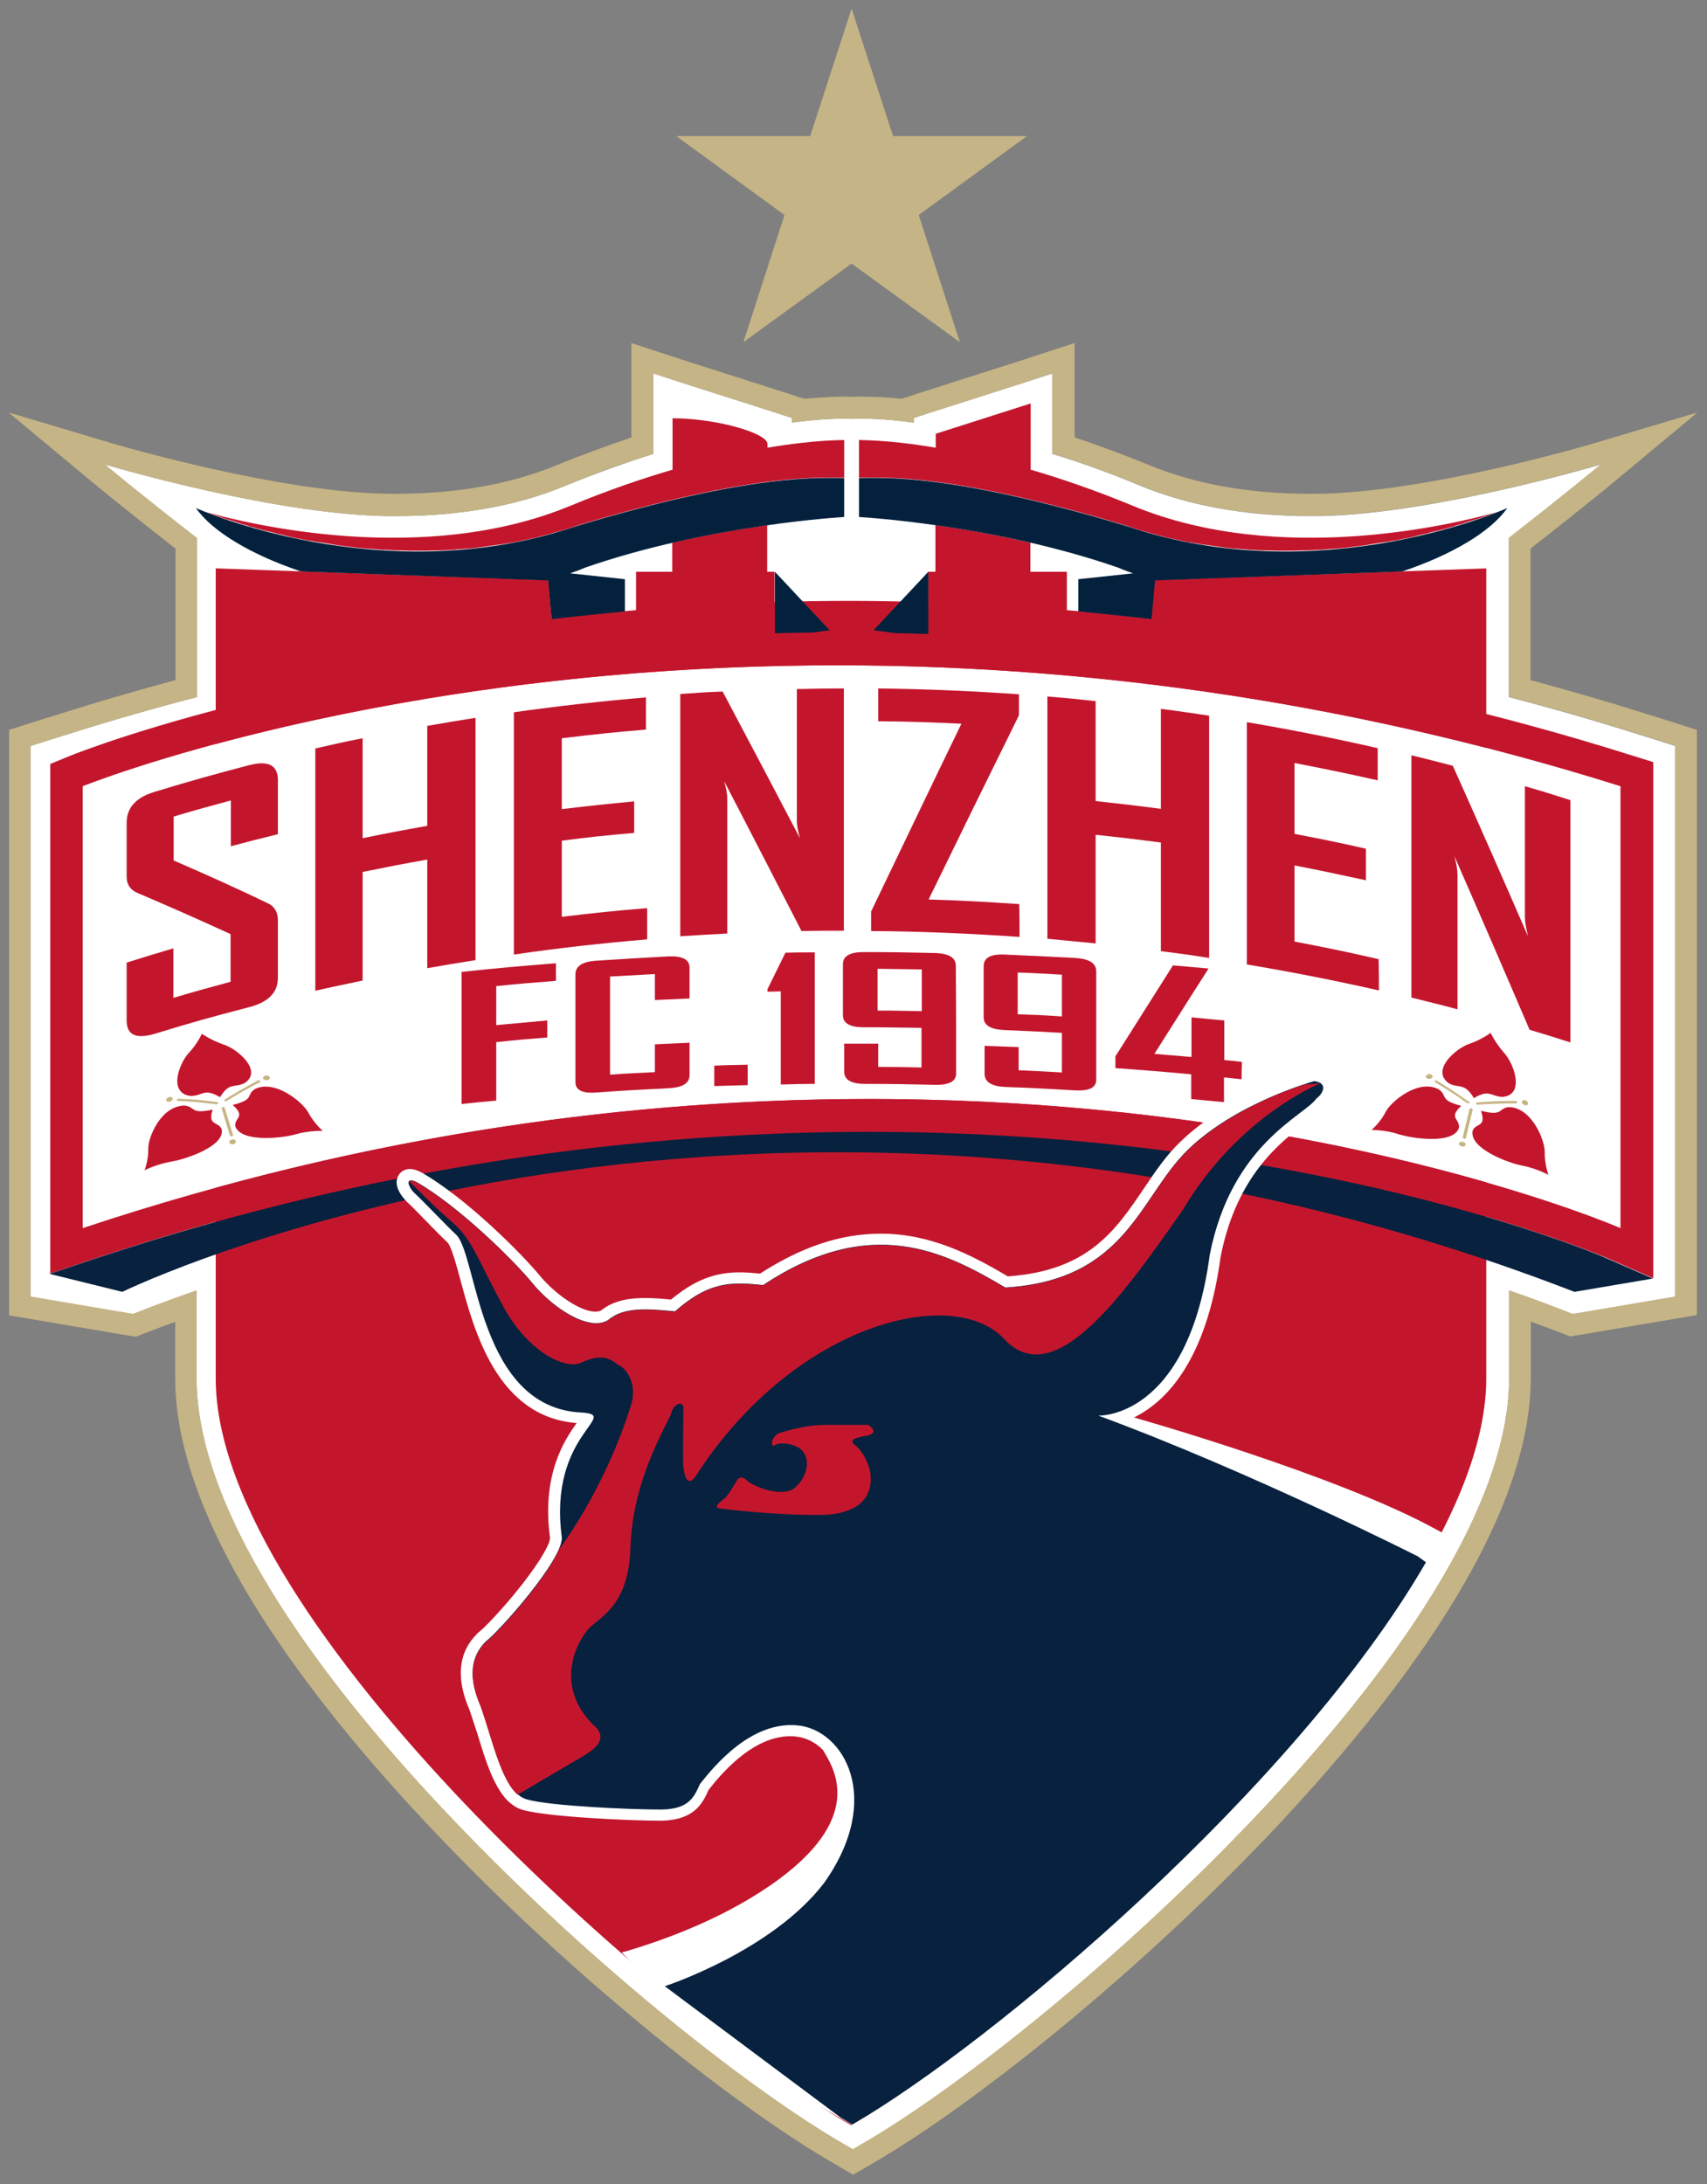
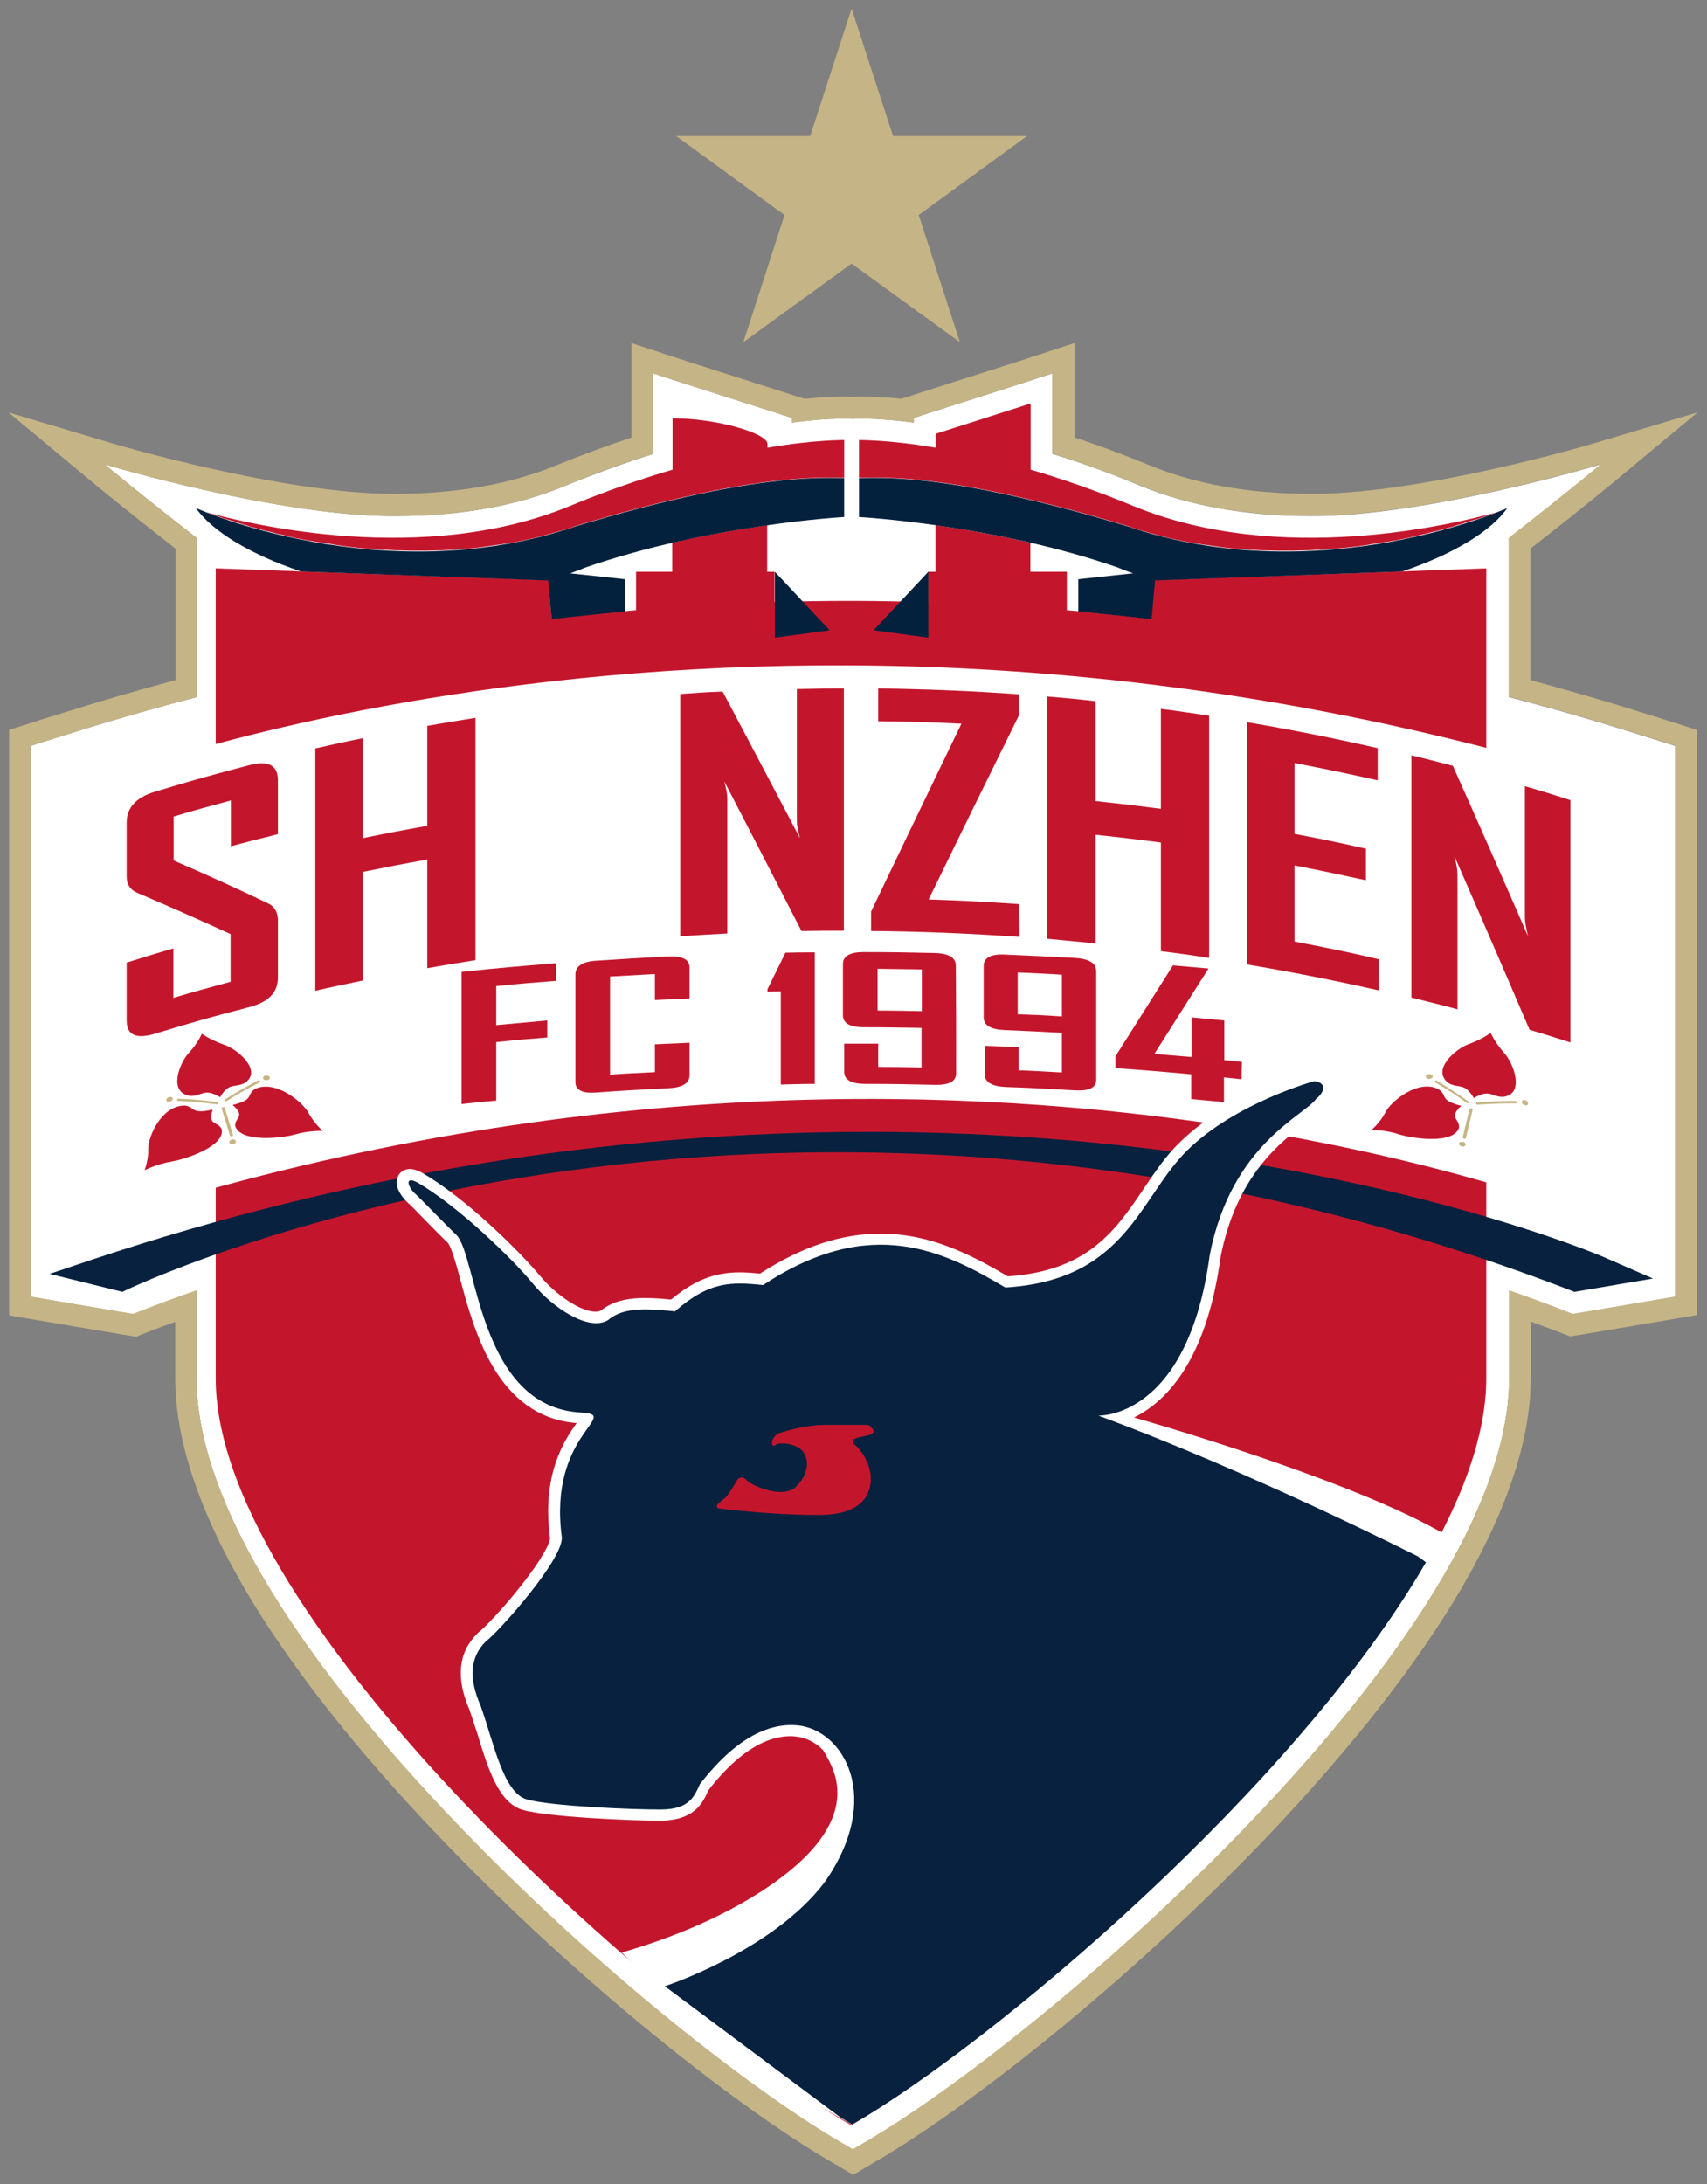
<svg xmlns="http://www.w3.org/2000/svg" xmlns:ns1="http://sodipodi.sourceforge.net/DTD/sodipodi-0.dtd" xmlns:ns2="http://www.inkscape.org/namespaces/inkscape" version="1.1" id="图层_1" x="0px" y="0px" viewBox="0 0 197.036 252" xml:space="preserve" ns1:docname="shenzen.svg" width="197.036" height="252" ns2:version="0.92.4 (5da689c313, 2019-01-14)">
  <rect x="0" y="0" width="197.036" height="252" fill="#808080" stroke="none" />
  <defs id="defs153" />
  <ns1:namedview pagecolor="#ffffff" bordercolor="#666666" borderopacity="1" objecttolerance="10" gridtolerance="10" guidetolerance="10" ns2:pageopacity="0" ns2:pageshadow="2" ns2:window-width="1366" ns2:window-height="705" id="namedview151" showgrid="false" fit-margin-top="1" fit-margin-right="1" fit-margin-bottom="1" fit-margin-left="1" ns2:zoom="0.834386" ns2:cx="141.55771" ns2:cy="167.28658" ns2:window-x="-8" ns2:window-y="-8" ns2:window-maximized="1" ns2:current-layer="图层_1" />
  <style type="text/css" id="style2">
	.st0{fill:#FFFFFF;}
	.st1{fill:#C5B485;}
	.st2{fill:#C3162D;}
	.st3{fill:#03213D;}
	.st4{fill:#07213E;}
	.st5{fill:#C6B584;}
</style>
  <g id="g148" transform="matrix(0.357,0,0,0.357,-44.393,-16.857)">
    <g id="g50">
      <g id="g8">
        <path class="st0" d="m 661,286.7 -7.4,-2.3 c -13.6,-4.3 -27.5,-8.3 -41.4,-11.9 v -3.9 -37.8 -7.3 -2.4 c 18.3,-14.2 29.8,-23.8 29.8,-23.8 0,0 -57,17 -94.1,16.7 -20.6,0 -38.9,-3.3 -54.6,-9.7 -9.6,-4 -19.2,-7.5 -28.7,-10.4 v -16.3 -9.7 l -9.2,3 -30.7,9.8 -4.9,1.6 v 1.5 c -0.5,-0.1 -1,-0.1 -1.5,-0.2 -8.1,-1 -13.4,-1.1 -15.3,-1.1 -0.7,0 -1.1,0 -1.1,0 l -1.8,0.1 -1.8,-0.1 c 0,0 -0.4,0 -1.1,0 -1.9,0 -7.3,0.1 -15.3,1.1 -0.5,0.1 -1,0.1 -1.5,0.2 v -1.5 l -4.9,-1.6 -30.7,-9.8 -9.2,-3 v 9.7 16.3 c -9.5,3 -19.1,6.5 -28.7,10.4 -15.7,6.5 -34,9.7 -54.6,9.7 -37.2,0.3 -94.1,-16.7 -94.1,-16.7 0,0 11.5,9.6 29.8,23.8 v 2.4 7.3 37.8 3.9 c -13.9,3.6 -27.8,7.6 -41.4,11.9 l -7.4,2.3 -5,1.6 v 5.2 7.8 142.8 16.2 6 l 5.9,1 25.4,4.3 1.9,0.3 1.8,-0.7 c 6.1,-2.4 12.4,-4.7 18.7,-6.9 v 28.3 c 0,46.1 45,103 82.8,142.6 46.6,48.9 98.1,88.6 126.2,104.8 l 2.9,1.7 0.3,0.2 0.3,-0.2 2.9,-1.7 c 28.1,-16.2 79.6,-55.9 126.2,-104.8 37.8,-39.6 82.8,-96.5 82.8,-142.6 v -28.3 c 6.3,2.2 12.6,4.5 18.7,6.9 l 1.8,0.7 1.9,-0.3 25.4,-4.3 5.9,-1 v -6 -16.2 -142.8 -7.8 -5.2 z" id="path4" ns2:connector-curvature="0" style="fill:#ffffff" />
        <path class="st1" d="m 464.6,167.8 v 9.7 16.3 c 9.5,3 19.1,6.5 28.7,10.4 15.7,6.5 34,9.7 54.6,9.7 0.4,0 0.7,0 1.1,0 37.2,0 93,-16.7 93,-16.7 0,0 -11.5,9.6 -29.8,23.8 v 2.4 7.3 37.8 3.9 c 13.9,3.6 27.8,7.6 41.4,11.9 l 7.4,2.3 5,1.6 v 5.2 7.8 142.8 16.2 6 l -5.9,1 -25.4,4.3 -1.9,0.3 -1.8,-0.7 c -6.1,-2.4 -12.4,-4.7 -18.7,-6.9 v 28.3 c 0,46.1 -45,103 -82.8,142.6 -46.6,48.9 -98.1,88.6 -126.2,104.8 l -2.9,1.7 -0.3,0.2 -0.3,-0.2 -2.9,-1.7 C 368.8,723.7 317.3,684 270.7,635.1 232.9,595.5 187.9,538.6 187.9,492.5 v -28.3 c -6.3,2.2 -12.6,4.5 -18.7,6.9 l -1.8,0.7 -1.9,-0.3 -25.4,-4.3 -5.9,-1 v -6 -16.2 -142.7 -7.8 -5.2 l 5,-1.6 7.4,-2.3 c 13.6,-4.3 27.5,-8.3 41.4,-11.9 v -3.9 -37.8 -7.3 -2.4 c -18.3,-14.2 -29.8,-23.8 -29.8,-23.8 0,0 55.9,16.7 93,16.7 0.4,0 0.7,0 1.1,0 20.6,0 38.9,-3.3 54.6,-9.7 9.6,-4 19.2,-7.5 28.7,-10.4 v -16.3 -9.7 l 9.2,3 30.7,9.8 4.9,1.6 v 1.5 c 0.5,-0.1 1,-0.1 1.5,-0.2 8.1,-1 13.4,-1.1 15.3,-1.1 0.7,0 1.1,0 1.1,0 l 1.8,0.1 1.8,-0.1 c 0,0 0.4,0 1.1,0 1.9,0 7.3,0.1 15.3,1.1 0.5,0.1 1,0.1 1.5,0.2 v -1.5 l 4.9,-1.6 30.7,-9.8 9.2,-3.1 m 7.1,-9.7 -9.2,3 -9.2,3 -30.7,9.8 -4.9,1.6 -2,0.6 c -6.5,-0.7 -11,-0.7 -12.7,-0.7 -0.9,0 -1.3,0 -1.3,0 l -1.6,0.1 -1.6,-0.1 c 0,0 -0.4,0 -1.3,0 -1.8,0 -6.2,0.1 -12.7,0.7 l -2,-0.6 -4.9,-1.6 -30.7,-9.8 -9.2,-3 -9.2,-3 v 9.7 9.7 11.1 c -8,2.7 -16.2,5.7 -24.3,9 -14.8,6.1 -32.3,9.2 -51.9,9.2 v 0 0 c -0.3,0 -0.7,0 -1,0 -35.7,0 -90.4,-16.2 -91,-16.4 l -33.2,-9.9 26.7,22.2 c 0.1,0.1 10.7,8.9 27.3,21.8 v 6.3 36.2 c -12.2,3.3 -24.4,6.8 -36.4,10.6 l -7.4,2.3 -5,1.6 -5,1.6 v 5.2 5.2 7.8 142.8 16.2 6 6 l 5.9,1 5.9,1 25.4,4.3 1.9,0.3 1.9,0.3 1.8,-0.7 1.8,-0.7 c 3,-1.2 6,-2.3 9.1,-3.4 v 18.2 c 0,22.1 9.5,48.2 28.3,77.6 14,21.8 32.9,45.3 56.4,69.9 47.1,49.4 99.3,89.6 127.8,106 l 2.9,1.7 0.3,0.2 3.5,2 3.5,-2 0.3,-0.2 2.9,-1.7 c 28.5,-16.4 80.7,-56.6 127.8,-106 23.3,-24.6 42.3,-48.1 56.3,-70 18.8,-29.4 28.3,-55.5 28.3,-77.6 v -18.2 c 3,1.1 6.1,2.3 9.1,3.4 l 1.8,0.7 1.8,0.7 1.9,-0.3 1.9,-0.3 25.4,-4.3 5.9,-1 5.9,-1 v -6 -6 -16.2 -142.7 -7.8 -5.2 -5.2 l -5,-1.6 -5,-1.6 -7.4,-2.3 c -12,-3.8 -24.2,-7.3 -36.4,-10.6 v -36.2 -6.3 c 16.6,-12.9 27.2,-21.7 27.3,-21.8 l 26.7,-22.2 -33.2,9.9 c -0.5,0.2 -55.3,16.4 -91,16.4 -0.3,0 -0.7,0 -1,0 v 0 0 c -19.6,0 -37.1,-3.1 -51.9,-9.2 -8.1,-3.3 -16.3,-6.4 -24.3,-9 v -11.1 -9.7 -9.7 z" id="path6" ns2:connector-curvature="0" style="fill:#c5b485" />
      </g>
      <g id="g48">
        <g id="g38">
          <path class="st2" d="m 497.6,234.7 -1,12.5 c -8.7,-1 -17.8,-2 -27.3,-2.8 V 232 h -11.8 v -9.4 c -11.2,-2.6 -21.8,-4.4 -30.7,-5.7 0,8.2 0,15.1 0,15.1 h -2.4 v 9.8 c -8.1,-0.2 -16.3,-0.4 -24.8,-0.4 -8.5,0 -16.7,0.1 -24.8,0.4 V 232 h -2.4 c 0,0 0,-6.9 0,-15.1 -8.9,1.3 -19.5,3.1 -30.7,5.7 V 232 H 330 v 12.4 c -9.5,0.8 -18.6,1.7 -27.3,2.8 l -1,-12.5 -107.6,-3.8 v 37.8 c 0,0 0,4.8 0,13 0,40.7 0,165.6 0,211 0,79.2 147,207.6 205.4,241.3 58.4,-33.7 205.4,-162 205.4,-241.3 0,-45.4 0,-170.3 0,-211 0,-8.2 0,-13 0,-13 v -37.8 z" id="path10" ns2:connector-curvature="0" style="fill:#c3162d" />
          <path class="st2" d="m 136.6,230.7 c -0.1,0 -0.1,0 -0.2,0.1 -0.1,0 -0.1,0 -0.2,0.1 0.1,-0.1 0.2,-0.2 0.4,-0.2 z" id="path12" ns2:connector-curvature="0" style="fill:#c3162d" />
          <g id="g22">
            <g id="g18">
              <polygon class="st3" points="392.6,250.9 374.9,232 374.9,253.3 " id="polygon14" style="fill:#03213d" />
              <path class="st3" d="m 397.3,214.3 v -12.6 c -7.7,0 -29.2,-1.7 -86.8,15.6 -62.6,21.3 -122.8,-5.9 -122.8,-5.9 5.2,7.5 17.8,15.1 34,20.5 l 79.9,2.9 1.1,12.5 c 8.7,-1 23.7,-2.5 23.7,-2.5 v -10.4 l -17.7,-1.9 c 1.6,-0.6 3.2,-1.1 4.7,-1.8 40.3,-14 83.9,-16.4 83.9,-16.4 z" id="path16" ns2:connector-curvature="0" style="fill:#03213d" />
            </g>
            <path class="st2" d="m 372.5,191.9 c 0,-0.5 0,-0.9 0,-1.2 0,-3.5 -16.5,-8.3 -30.7,-8.3 V 199 c -9.9,2.9 -21,6.7 -33.1,11.7 -47.4,19.6 -103.8,5.9 -117.4,2.1 0.8,0.3 1.8,0.7 3,1.1 0,0 0.1,0 0.1,0 0.5,0.2 1.1,0.4 1.7,0.6 0.1,0 0.2,0.1 0.2,0.1 0.6,0.2 1.2,0.4 1.9,0.6 0,0 0.1,0 0.1,0 0.6,0.2 1.3,0.4 2,0.6 0.1,0 0.2,0.1 0.2,0.1 0.7,0.2 1.4,0.4 2.1,0.7 0.1,0 0.3,0.1 0.4,0.1 0.7,0.2 1.5,0.4 2.2,0.7 0.1,0 0.3,0.1 0.4,0.1 0.8,0.2 1.6,0.4 2.4,0.7 0.1,0 0.1,0 0.2,0 0.8,0.2 1.7,0.5 2.6,0.7 0.2,0 0.4,0.1 0.5,0.1 0.9,0.2 1.7,0.4 2.6,0.7 0.2,0 0.4,0.1 0.6,0.1 0.9,0.2 1.9,0.4 2.8,0.7 0.1,0 0.3,0.1 0.4,0.1 0.9,0.2 1.8,0.4 2.7,0.6 0.2,0 0.4,0.1 0.6,0.1 1,0.2 2,0.4 3,0.6 0.3,0 0.5,0.1 0.8,0.1 1,0.2 2.1,0.4 3.1,0.5 0.2,0 0.4,0.1 0.7,0.1 1,0.2 2,0.3 3.1,0.5 0.1,0 0.3,0 0.4,0.1 1.1,0.2 2.2,0.3 3.4,0.5 0.3,0 0.5,0.1 0.8,0.1 1.1,0.1 2.3,0.3 3.4,0.4 0.3,0 0.5,0.1 0.8,0.1 1.2,0.1 2.4,0.2 3.6,0.3 0.1,0 0.3,0 0.4,0 1.2,0.1 2.3,0.2 3.5,0.3 0.2,0 0.5,0 0.7,0 1.2,0.1 2.5,0.1 3.7,0.2 0.3,0 0.6,0 0.9,0 1.3,0 2.5,0.1 3.8,0.1 0.2,0 0.4,0 0.7,0 1.2,0 2.5,0 3.8,0 0.2,0 0.3,0 0.5,0 1.3,0 2.7,-0.1 4,-0.1 0.3,0 0.6,0 0.8,0 1.3,-0.1 2.7,-0.1 4,-0.2 0.3,0 0.5,0 0.8,-0.1 1.4,-0.1 2.8,-0.2 4.2,-0.3 0.1,0 0.1,0 0.2,0 1.4,-0.1 2.8,-0.3 4.2,-0.5 0.2,0 0.5,-0.1 0.7,-0.1 1.4,-0.2 2.8,-0.4 4.2,-0.6 0.3,0 0.6,-0.1 0.9,-0.1 1.4,-0.2 2.8,-0.5 4.3,-0.7 0.2,0 0.4,-0.1 0.6,-0.1 1.4,-0.3 2.8,-0.6 4.2,-0.9 0.2,0 0.3,-0.1 0.5,-0.1 1.5,-0.3 2.9,-0.7 4.4,-1.1 0.3,-0.1 0.6,-0.1 0.8,-0.2 1.4,-0.4 2.9,-0.8 4.3,-1.2 0.3,-0.1 0.5,-0.2 0.8,-0.2 1.5,-0.5 3,-0.9 4.5,-1.5 57.6,-17.3 79.1,-15.6 86.8,-15.6 v -12.2 c 0,0.1 -8.9,-0.2 -24.8,2.5 z" id="path20" ns2:connector-curvature="0" style="fill:#c3162d" />
          </g>
          <g id="g28">
            <polygon class="st3" points="406.8,250.9 424.5,232 424.5,253.3 " id="polygon24" style="fill:#03213d" />
            <path class="st3" d="m 402.1,214.3 v -12.6 c 7.7,0 29.2,-1.7 86.8,15.6 62.6,21.3 122.8,-5.9 122.8,-5.9 -5.2,7.5 -17.8,15.1 -34,20.5 l -79.9,2.9 -1.1,12.5 c -8.7,-1 -23.7,-2.5 -23.7,-2.5 v -10.4 l 17.7,-1.9 c -1.6,-0.6 -3.2,-1.1 -4.7,-1.8 -40.2,-14 -83.9,-16.4 -83.9,-16.4 z" id="path26" ns2:connector-curvature="0" style="fill:#03213d" />
          </g>
          <path class="st2" d="m 426.9,191.9 c 0,-0.5 0,-4.5 0,-4.5 l 30.7,-9.8 V 199 c 9.9,2.9 21,6.7 33.1,11.7 47.4,19.6 103.8,5.9 117.4,2.1 -0.8,0.3 -1.8,0.7 -3,1.1 0,0 -0.1,0 -0.1,0 -0.5,0.2 -1.1,0.4 -1.7,0.6 -0.1,0 -0.2,0.1 -0.2,0.1 -0.6,0.2 -1.2,0.4 -1.9,0.6 0,0 -0.1,0 -0.1,0 -0.6,0.2 -1.3,0.4 -2,0.6 -0.1,0 -0.2,0.1 -0.2,0.1 -0.7,0.2 -1.4,0.4 -2.1,0.7 -0.1,0 -0.3,0.1 -0.4,0.1 -0.7,0.2 -1.5,0.4 -2.2,0.7 -0.1,0 -0.3,0.1 -0.4,0.1 -0.8,0.2 -1.6,0.4 -2.4,0.7 -0.1,0 -0.1,0 -0.2,0 -0.8,0.2 -1.7,0.5 -2.6,0.7 -0.2,0 -0.4,0.1 -0.5,0.1 -0.9,0.2 -1.7,0.4 -2.6,0.7 -0.2,0 -0.4,0.1 -0.6,0.1 -0.9,0.2 -1.9,0.4 -2.8,0.7 -0.1,0 -0.3,0.1 -0.4,0.1 -0.9,0.2 -1.8,0.4 -2.7,0.6 -0.2,0 -0.4,0.1 -0.6,0.1 -1,0.2 -2,0.4 -3,0.6 -0.3,0 -0.5,0.1 -0.8,0.1 -1,0.2 -2.1,0.4 -3.1,0.5 -0.2,0 -0.4,0.1 -0.7,0.1 -1,0.2 -2,0.3 -3.1,0.5 -0.1,0 -0.3,0 -0.4,0.1 -1.1,0.2 -2.2,0.3 -3.4,0.5 -0.3,0 -0.5,0.1 -0.8,0.1 -1.1,0.1 -2.3,0.3 -3.4,0.4 -0.3,0 -0.5,0.1 -0.8,0.1 -1.2,0.1 -2.4,0.2 -3.6,0.3 -0.1,0 -0.3,0 -0.4,0 -1.2,0.1 -2.3,0.2 -3.5,0.3 -0.2,0 -0.5,0 -0.7,0 -1.2,0.1 -2.5,0.1 -3.7,0.2 -0.3,0 -0.6,0 -0.9,0 -1.3,0 -2.5,0.1 -3.8,0.1 -0.2,0 -0.4,0 -0.7,0 -1.2,0 -2.5,0 -3.8,0 -0.2,0 -0.3,0 -0.5,0 -1.3,0 -2.7,-0.1 -4,-0.1 -0.3,0 -0.6,0 -0.8,0 -1.3,-0.1 -2.7,-0.1 -4,-0.2 -0.3,0 -0.5,0 -0.8,-0.1 -1.4,-0.1 -2.8,-0.2 -4.2,-0.3 -0.1,0 -0.1,0 -0.2,0 -1.4,-0.1 -2.8,-0.3 -4.2,-0.5 -0.2,0 -0.5,-0.1 -0.7,-0.1 -1.4,-0.2 -2.8,-0.4 -4.2,-0.6 -0.3,0 -0.6,-0.1 -0.9,-0.1 -1.4,-0.2 -2.8,-0.5 -4.3,-0.7 -0.2,0 -0.4,-0.1 -0.6,-0.1 -1.4,-0.3 -2.8,-0.6 -4.2,-0.9 -0.2,0 -0.3,-0.1 -0.5,-0.1 -1.5,-0.3 -2.9,-0.7 -4.4,-1.1 -0.3,-0.1 -0.6,-0.1 -0.8,-0.2 -1.4,-0.4 -2.9,-0.8 -4.3,-1.2 -0.3,-0.1 -0.5,-0.2 -0.8,-0.2 -1.5,-0.5 -3,-0.9 -4.5,-1.5 -57.6,-17.3 -79.1,-15.6 -86.8,-15.6 v -12.2 c 0,0.1 8.9,-0.2 24.8,2.5 z" id="path30" ns2:connector-curvature="0" style="fill:#c3162d" />
          <path class="st0" d="m 151.1,301.3 c 0,0 217.4,-87.9 497.2,0 v 142.8 c 0,0 -215.1,-93.9 -497.2,0 z" id="path32" ns2:connector-curvature="0" style="fill:#ffffff" />
-           <path class="st2" d="m 395,262.2 c 73.7,0 160,9.8 253.3,39.1 v 142.8 c 0,0 -95.6,-41.7 -242.9,-41.7 -73.7,0 -160.2,10.4 -254.3,41.7 V 301.3 c 0,0 96.6,-39.1 243.9,-39.1 m 0.1,-10.6 v 0 c -42.6,0 -108.3,3.4 -179.6,19.8 -42.9,9.8 -67.3,19.6 -68.3,20 l -6.6,2.7 v 7.2 142.8 14.7 l 14,-4.7 C 236.6,426.8 321,413 405.3,413 c 143.4,0 237.8,40.4 238.7,40.8 l 14.9,6.5 v -16.2 -142.8 -7.8 l -7.4,-2.3 C 567.9,264.9 481.7,251.6 395.1,251.6 Z" id="path34" ns2:connector-curvature="0" style="fill:#c3162d" />
          <path class="st4" d="m 405.3,413 c -84.4,0 -168.8,13.9 -250.9,41.2 l -14,4.7 23.5,5.8 c 0,0 207.4,-101.5 469.5,0 l 25.4,-4.3 -14.9,-6.5 C 643.1,453.4 548.8,413 405.3,413 Z" id="path36" ns2:connector-curvature="0" style="fill:#07213e" />
        </g>
        <path class="st0" d="m 376.5,654.3 c -16.5,12.3 -37.1,19.9 -51.1,23.9 30.7,31.6 55.9,45 74.3,55.6 47.2,-27.2 149,-105.6 191.1,-191.2 -0.5,-0.3 -1.2,-0.6 -1.7,-0.9 C 557.2,524 491,505.3 491,505.3 c 10,-4.9 23.4,-17.8 28,-51.9 5.2,-26.4 19.4,-37.1 27.9,-43.6 2.6,-1.9 4.5,-3.4 5.7,-5 2.1,-1.7 3.7,-4.5 3,-7.3 -0.3,-1.1 -1.4,-3.8 -5.8,-4.4 l -0.7,-0.1 -0.7,0.2 c -1.1,0.3 -26.3,7.3 -42.5,23.1 -4.6,4.4 -8.2,9.8 -11.7,15 -9.2,13.6 -18,26.6 -44,28.4 -12,-7.1 -25.1,-13.8 -41.1,-13.8 -12.8,0 -25.5,4.2 -39,12.9 -2.2,-0.2 -4.4,-0.4 -6.6,-0.4 -8.2,0 -14.7,2.6 -22.2,8.8 -2.8,-0.3 -5.7,-0.5 -8.5,-0.5 -3.9,0 -9.6,0.4 -14.1,4 -0.5,0.3 -1.1,0.4 -1.9,0.4 -4.6,0 -12.5,-5.2 -17.8,-11.5 -6,-7.3 -24,-25.3 -38.4,-33.5 l -0.1,-0.1 h -0.1 c -1.4,-0.7 -2.5,-1 -3.5,-1 -1.8,0 -3.4,1 -4,2.7 -1.2,3 1.4,6.3 3,7.9 1,0.9 3.6,3.5 6,6 2.7,2.8 5.6,5.7 7.1,7.1 1.2,1.1 2.9,7.2 4.2,12.1 4.5,16.6 11.9,44.3 37.6,46.3 -3.9,5.5 -11.4,16.6 -8.6,37.2 0,1.3 -2,6.1 -9.8,15.9 -5.7,7.2 -11.7,13.4 -13.4,14.6 l -0.2,0.2 -0.2,0.2 c -6.1,6.1 -6.9,14.4 -2.4,24.7 0.8,2.4 1.7,5.1 2.5,7.6 3.5,11.5 6.9,22.3 14.6,24.6 7.9,2.3 34.6,3.5 44.3,3.5 11.3,0 13.9,-5.7 15.7,-9.6 0.1,-0.1 0.1,-0.3 0.2,-0.4 3.7,-4.7 14,-17.3 26.4,-17.3 0.6,0 1.1,0 1.7,0.1 3.2,0.3 6.3,1.8 8.8,4.3 3.1,5.3 14,20.8 -13.9,41.6 z" id="path40" ns2:connector-curvature="0" style="fill:#ffffff" />
        <path class="st4" d="m 585.4,552.1 -2.6,-1.9 c 0,0 -53.7,-27.2 -103.3,-45.5 0,0 28.9,1.2 36,-52 7.1,-36 30.7,-44.9 34.5,-50.5 2.1,-1.5 3.9,-5 -0.7,-5.6 0,0 -25.2,6.9 -40.9,22.2 -15.7,15.3 -19.7,42.1 -59,44.5 -19.3,-11.4 -43.3,-24 -78.3,-0.8 -10,-1 -17.3,-1.4 -28.5,8.5 -8.5,-0.8 -16.5,-1.6 -21.6,2.8 -6.3,3.9 -18.1,-4.1 -24.4,-11.8 -6.3,-7.7 -24,-25 -37.4,-32.7 -4.3,-2.2 -2.8,1.8 -0.6,3.7 2.2,2 10.2,10.4 13.2,13.2 6.9,6.3 7.1,55.9 40.5,57.5 13.2,0.8 -10.8,6.7 -6.3,40.3 0.5,7.1 -20.3,30.5 -24.6,33.7 -4.9,4.9 -5.7,11.6 -1.6,20.9 4.2,11.9 7.3,27.9 14.8,30.1 7.5,2.2 33.7,3.3 43.3,3.3 9.6,0 11,-4.5 12.8,-8.3 4.7,-5.9 16.5,-20.3 31.5,-18.9 15,1.4 27.9,23.6 8.7,50.8 -16.9,22.2 -51.6,33.5 -51.6,33.5 l 56.8,42.4 c 1.3,0.8 2.6,1.6 3.8,2.3 45.1,-26 143.4,-108.9 185.5,-181.7 z" id="path42" ns2:connector-curvature="0" style="fill:#07213e" />
-         <path class="st2" d="m 506.8,438.2 c 18.1,-30.5 44.5,-40.9 44.5,-40.9 v 0 l -5.3,0.4 c -7.4,2.4 -25.3,9.3 -37.6,21.2 -15.7,15.3 -19.7,42.1 -59,44.5 -19.3,-11.4 -43.3,-24 -78.3,-0.8 -10,-1 -17.3,-1.4 -28.5,8.5 -8.5,-0.8 -16.5,-1.6 -21.6,2.8 -6.3,3.9 -18.1,-4.1 -24.4,-11.8 -6.3,-7.7 -24,-25 -37.4,-32.7 -1.4,-0.7 -2.2,-0.8 -2.5,-0.4 1.3,1.3 8.6,8.7 14.1,13.4 6.1,5.2 8.1,12 16.2,26.9 8.1,14.9 20.2,20.8 25.5,18.2 8,-3.8 10.6,0.4 12.1,1 1.5,0.6 5.8,4.8 4,12.1 -8.7,28.3 -23.5,47.3 -23.5,47.3 v 0 c -3.9,9.4 -20,27.3 -23.7,30 -4.9,4.9 -5.7,11.6 -1.6,20.9 3.6,10.3 6.4,23.6 11.9,28.4 7.3,-4.3 18.9,-11.1 21.6,-12.7 3.9,-2.4 7.1,-5.3 3.9,-8.9 -14.8,-13.4 -5.9,-29.3 -1.4,-33.1 4.5,-3.7 12,-8.5 12.4,-25.4 0.8,-22.8 12.4,-40.1 13.2,-43.3 0.8,-3.1 3.9,-3.9 3.9,-1.6 0,2.3 -0.2,16.9 0,19.1 0.2,2.2 1.2,6.9 3.9,3.1 31.7,-49.4 83.2,-62.2 99.8,-44.5 16.4,17.8 39.3,-15.3 57.8,-41.7 z" id="path44" ns2:connector-curvature="0" style="fill:#c3162d" />
        <path class="st2" d="m 375.9,510.5 c 0,0 7.9,-2.8 15.2,-2.8 7.3,0 14,0 14,0 0,0 4.1,2.6 -0.6,3.5 -3.7,0.7 -5.9,1.3 -3.6,3.1 2.3,1.8 7.5,9.2 3.6,16.4 -3.7,6.3 -13.6,6.1 -15.8,6.1 -2.2,0 -14.9,0 -31.7,-2.1 -2.4,-0.4 0.7,-2.5 1.8,-3.4 1.1,-0.9 4.1,-6.1 4.1,-6.1 0,0 1.3,-1.3 2.9,0.4 1.5,1.7 11.6,6.1 15.8,2.2 4.2,-3.9 4.6,-9.2 2.1,-11.8 -2.5,-2.6 -7.7,-2.7 -8.7,-1.8 -1,0.9 -1.4,-0.9 -0.7,-2 0.6,-1.1 1.6,-1.7 1.6,-1.7 z" id="path46" ns2:connector-curvature="0" style="fill:#c3162d" />
      </g>
    </g>
    <g id="g70">
      <g id="g68">
        <path class="st2" d="m 214.2,363.2 c 0,4.8 -3.1,7.9 -9.3,9.5 -12.3,3.2 -18.4,4.9 -30.5,8.6 -6.1,1.8 -9.1,0.4 -9.1,-4.3 0,-7.5 0,-11.2 0,-18.7 6,-1.9 9,-2.8 15.1,-4.6 0,6.4 0,9.6 0,16 7.4,-2.2 11.1,-3.2 18.5,-5.2 0,-6.1 0,-9.2 0,-15.4 -10,-4.6 -20.2,-9.1 -30.3,-13.4 -2.2,-1 -3.3,-2.7 -3.3,-5.2 0,-7 0,-10.4 0,-17.4 0,-4.8 3,-8.2 9.1,-10 12.2,-3.7 18.3,-5.4 30.5,-8.6 6.2,-1.6 9.3,0 9.3,4.8 0,7 0,10.5 0,17.5 -6.1,1.5 -9.2,2.3 -15.2,3.9 0,-5.9 0,-8.9 0,-14.8 -7.4,2 -11.1,3 -18.5,5.2 0,5.7 0,8.5 0,14.2 10.2,4.4 20.4,9 30.4,13.8 2.2,1 3.3,2.9 3.3,5.5 0,7.4 0,11.1 0,18.6 z" id="path52" ns2:connector-curvature="0" style="fill:#c3162d" />
        <path class="st2" d="m 278.1,357.5 c -6.2,1 -9.4,1.5 -15.6,2.6 0,-11.7 0,-23.4 0,-35.1 -8.4,1.5 -12.5,2.3 -20.9,4 0,11.7 0,23.4 0,35.1 -6.1,1.3 -9.2,1.9 -15.3,3.3 0,-26.1 0,-52.2 0,-78.3 6.1,-1.4 9.2,-2.1 15.3,-3.3 0,12.9 0,19.4 0,32.3 8.3,-1.7 12.5,-2.5 20.9,-4 0,-12.9 0,-19.4 0,-32.3 6.2,-1.1 9.3,-1.6 15.6,-2.6 0,26.1 0,52.2 0,78.3 z" id="path54" ns2:connector-curvature="0" style="fill:#c3162d" />
-         <path class="st2" d="m 333.6,350.8 c -14.4,1.2 -28.8,2.8 -43.1,4.9 0,-26.1 0,-52.2 0,-78.3 14.2,-2 28.4,-3.6 42.7,-4.8 0,4.1 0,6.2 0,10.4 -10.9,0.9 -16.3,1.5 -27.2,2.8 0,9.1 0,13.7 0,22.9 9.3,-1.1 14,-1.6 23.4,-2.5 0,4.1 0,6.1 0,10.2 -9.4,0.8 -14.1,1.3 -23.4,2.5 0,9.8 0,14.7 0,24.6 11,-1.3 16.5,-1.9 27.6,-2.8 0,3.9 0,5.9 0,10.1 z" id="path56" ns2:connector-curvature="0" style="fill:#c3162d" />
        <path class="st2" d="m 397.2,348 c -5.5,0 -8.2,0 -13.7,0.1 -8.3,-16.1 -16.6,-32.3 -25,-48.4 0.7,2.4 1,4.2 1,5.6 0,14.5 0,29.1 0,43.6 -6.1,0.3 -9.1,0.5 -15.2,0.9 0,-26.1 0,-52.2 0,-78.3 5.5,-0.4 8.2,-0.6 13.7,-0.8 8.4,15.8 16.7,31.6 25,47.4 -0.7,-2.4 -1,-4.3 -1,-5.6 0,-14.2 0,-28.4 0,-42.6 6.1,-0.1 9.1,-0.2 15.2,-0.2 0,26.1 0,52.2 0,78.3 z" id="path58" ns2:connector-curvature="0" style="fill:#c3162d" />
        <path class="st2" d="m 454,350 c -16,-1.1 -32,-1.8 -48,-1.9 0,-2.5 0,-3.8 0,-6.3 9.7,-20.2 19.4,-40.5 29.2,-60.7 -10.8,-0.5 -16.1,-0.7 -26.9,-0.8 0,-4.2 0,-6.3 0,-10.6 15.2,0.2 30.4,0.8 45.5,1.9 0,2.7 0,4.1 0,6.8 -9.8,19.8 -19.5,39.6 -29.2,59.5 11.7,0.4 17.6,0.7 29.3,1.5 0.1,4.3 0.1,6.4 0.1,10.6 z" id="path60" ns2:connector-curvature="0" style="fill:#c3162d" />
        <path class="st2" d="m 515.3,356.8 c -6.2,-1 -9.4,-1.4 -15.6,-2.2 0,-11.7 0,-23.4 0,-35.1 -8.4,-1.1 -12.6,-1.6 -21.1,-2.5 0,11.7 0,23.4 0,35.1 -6.2,-0.6 -9.3,-0.9 -15.6,-1.5 0,-26.1 0,-52.2 0,-78.3 6.2,0.5 9.3,0.8 15.6,1.5 0,12.9 0,19.4 0,32.3 8.4,0.9 12.6,1.4 21.1,2.5 0,-12.9 0,-19.4 0,-32.3 6.3,0.8 9.4,1.3 15.6,2.2 0,26.2 0,52.2 0,78.3 z" id="path62" ns2:connector-curvature="0" style="fill:#c3162d" />
        <path class="st2" d="m 570.2,367.3 c -14.1,-3.2 -28.4,-6 -42.7,-8.4 0,-26.1 0,-52.2 0,-78.3 14.2,2.4 28.3,5.2 42.3,8.4 0,4.1 0,6.2 0,10.4 -10.7,-2.4 -16.1,-3.5 -26.9,-5.6 0,9.1 0,13.7 0,22.9 9.3,1.8 13.9,2.7 23.1,4.8 0,4.1 0,6.1 0,10.2 -9.2,-2 -13.9,-3 -23.1,-4.8 0,9.8 0,14.7 0,24.6 10.9,2.1 16.4,3.2 27.2,5.7 0.1,3.9 0.1,5.9 0.1,10.1 z" id="path64" ns2:connector-curvature="0" style="fill:#c3162d" />
        <path class="st2" d="m 632.1,384.1 c -5.3,-1.7 -7.9,-2.5 -13.2,-4.1 -8,-18.7 -16.1,-37.4 -24.3,-56.1 0.7,2.6 1,4.5 1,5.9 0,14.5 0,29.1 0,43.6 -5.9,-1.6 -8.9,-2.3 -14.9,-3.8 0,-26.1 0,-52.2 0,-78.3 5.4,1.3 8,2 13.4,3.4 8.2,18.3 16.3,36.7 24.3,55.1 -0.6,-2.6 -1,-4.6 -1,-5.9 0,-14.2 0,-28.4 0,-42.6 5.9,1.7 8.8,2.6 14.7,4.5 0,26.1 0,52.2 0,78.3 z" id="path66" ns2:connector-curvature="0" style="fill:#c3162d" />
      </g>
    </g>
    <g id="g88">
      <g id="g86">
        <path class="st2" d="m 304.1,364.2 c -7.7,0.6 -11.6,0.9 -19.3,1.7 0,5.1 0,7.6 0,12.6 6.6,-0.6 9.9,-0.9 16.5,-1.5 0,2.2 0,3.3 0,5.5 -6.6,0.5 -9.9,0.8 -16.5,1.5 0,7.5 0,11.3 0,18.9 -4.5,0.4 -6.7,0.6 -11.2,1.1 0,-14.2 0,-28.4 0,-42.7 12.2,-1.3 18.3,-1.8 30.5,-2.8 0,2.3 0,3.4 0,5.7 z" id="path72" ns2:connector-curvature="0" style="fill:#c3162d" />
        <path class="st2" d="m 347.3,394.7 c 0,2.6 -2.3,4 -6.9,4.2 -9.4,0.5 -14,0.7 -23.4,1.4 -4.4,0.3 -6.6,-0.8 -6.6,-3.4 0,-11.6 0,-23.2 0,-34.8 0,-2.6 2.2,-4.1 6.6,-4.4 9.3,-0.6 14,-0.9 23.4,-1.4 4.6,-0.2 6.9,1 6.9,3.6 0,4 0,6 0,10 -4.5,0.2 -6.7,0.3 -11.2,0.5 0,-3.4 0,-5.1 0,-8.4 -5.8,0.3 -8.7,0.5 -14.5,0.8 0,12.7 0,19 0,31.7 5.8,-0.4 8.7,-0.5 14.5,-0.8 0,-3.6 0,-5.4 0,-9 4.5,-0.2 6.7,-0.3 11.2,-0.5 0,4.2 0,6.3 0,10.5 z" id="path74" ns2:connector-curvature="0" style="fill:#c3162d" />
-         <path class="st2" d="m 366.1,397.9 c -4.3,0.1 -6.5,0.2 -10.8,0.3 0,-2.6 0,-4 0,-6.6 4.3,-0.2 6.5,-0.2 10.8,-0.3 0,2.7 0,4 0,6.6 z" id="path76" ns2:connector-curvature="0" style="fill:#c3162d" />
        <path class="st2" d="m 387.8,397.5 c -4.4,0 -6.6,0.1 -11,0.2 0,-12 0,-18.1 0,-30.1 -1.7,0 -2.6,0.1 -4.3,0.1 0,-0.3 0,-0.5 0,-0.8 2.3,-4.7 3.5,-7.1 5.8,-11.8 3.8,-0.1 5.7,-0.1 9.5,-0.1 0,14.1 0,28.3 0,42.5 z" id="path78" ns2:connector-curvature="0" style="fill:#c3162d" />
        <path class="st2" d="m 433.5,394.1 c 0,2.6 -2.3,3.8 -6.8,3.7 -9,-0.2 -13.6,-0.3 -22.6,-0.3 -4.5,0 -6.8,-1.3 -6.8,-3.9 0,-3.6 0,-5.4 0,-9.1 4.4,0 6.6,0 11,0 0,3 0,4.5 0,7.5 5.6,0 8.4,0.1 14,0.2 0,-5.1 0,-7.7 0,-12.8 -7.5,-0.1 -11.2,-0.2 -18.7,-0.2 -4.4,0 -6.7,-1.3 -6.7,-3.8 0,-6.6 0,-9.9 0,-16.6 0,-2.6 2.2,-3.9 6.7,-3.9 9.2,0 13.8,0.1 22.9,0.3 4.6,0.1 6.9,1.5 6.9,4.1 0.1,11.5 0.1,23.1 0.1,34.8 z M 422.4,374 c 0,-5.4 0,-8.1 0,-13.5 -5.7,-0.1 -8.6,-0.1 -14.3,-0.2 0,5.4 0,8.1 0,13.5 5.7,0 8.6,0.1 14.3,0.2 z" id="path80" ns2:connector-curvature="0" style="fill:#c3162d" />
        <path class="st2" d="m 478.8,396.1 c 0,2.6 -2.2,3.7 -6.7,3.5 -9,-0.5 -13.5,-0.8 -22.6,-1.1 -4.5,-0.2 -6.8,-1.6 -6.8,-4.2 0,-3.6 0,-5.4 0,-9.1 4.4,0.2 6.6,0.2 11,0.4 0,3 0,4.5 0,7.5 5.6,0.2 8.4,0.4 14,0.7 0,-5.1 0,-7.7 0,-12.8 -7.4,-0.4 -11.2,-0.6 -18.6,-0.9 -4.4,-0.2 -6.7,-1.5 -6.7,-4.1 0,-6.6 0,-9.9 0,-16.6 0,-2.6 2.2,-3.9 6.7,-3.7 9.2,0.4 13.7,0.6 22.9,1.1 4.6,0.3 6.8,1.7 6.8,4.4 0,11.7 0,23.3 0,34.9 z m -11.1,-20.4 c 0,-5.4 0,-8.1 0,-13.5 -5.7,-0.3 -8.6,-0.5 -14.3,-0.7 0,5.4 0,8.1 0,13.5 5.7,0.2 8.5,0.3 14.3,0.7 z" id="path82" ns2:connector-curvature="0" style="fill:#c3162d" />
        <path class="st2" d="m 525.8,396 c -2.3,-0.2 -3.4,-0.4 -5.7,-0.6 0,3.2 0,4.8 0,8 -4.3,-0.4 -6.4,-0.6 -10.6,-1 0,-3.2 0,-4.8 0,-8 -9.8,-0.9 -14.7,-1.3 -24.5,-2 0,-1.5 0,-2.3 0,-3.8 6.2,-9.8 12.4,-19.6 18.6,-29.4 4.5,0.4 6.8,0.6 11.4,1 0,0.1 0,0.2 0,0.2 -7,10.9 -10.4,16.4 -17.4,27.4 4.8,0.4 7.2,0.6 12,1 0,-5.1 0,-7.7 0,-12.8 4.3,0.4 6.4,0.6 10.6,1 0,5.1 0,7.7 0,12.8 2.3,0.2 3.4,0.3 5.7,0.6 -0.1,2.3 -0.1,3.4 -0.1,5.6 z" id="path84" ns2:connector-curvature="0" style="fill:#c3162d" />
      </g>
    </g>
    <g id="g116">
      <g id="g114">
        <path class="st2" d="m 196.7,384.8 c -4.3,-1.5 -7.1,-3.5 -7.1,-3.5 0,0 0,0 0,0 0,0 0,0 0,0 0,0 -1.3,3.1 -4.3,6.3 -3,3.3 -6.7,12.9 0.7,13.8 3.9,0 4.3,-2.7 9.5,0.4 0,0 0,0 0,0 0,0 0,0 0,0 3,-5 4.7,-2.9 8,-4.6 5.9,-4 -2.4,-11 -6.8,-12.4 z" id="path90" ns2:connector-curvature="0" style="fill:#c3162d" />
        <path class="st2" d="m 219.9,413.8 c 4.5,-1.3 8.8,-1.1 8.8,-1.1 0,0 0,0 0,0 0,0 0,0 0,0 0,0 -2.9,-2.6 -4.7,-6 -1.8,-3.3 -10.8,-10.8 -17.3,-7.5 -2.9,2 0.1,3.3 -7.1,5.1 0,0 0,0 0,0 0,0 0,0 0,0 4.3,3.9 0.6,4 0.8,6.8 1.7,5.4 15,4 19.5,2.7 z" id="path92" ns2:connector-curvature="0" style="fill:#c3162d" />
        <path class="st2" d="m 179.8,422.6 c -4.8,0.8 -8.7,2.8 -8.7,2.8 0,0 0,0 0,0 0,0 0,0 0,0 0,0 1.3,-3.4 1.2,-7 -0.1,-3.6 4.1,-13.9 11.8,-13.9 3.6,0.5 1.7,2.9 9,1.3 0,0 0,0 0,0 0,0 0,0 0,0 -1.7,5.3 1.7,3.7 2.9,6.3 1.3,5.4 -11.4,9.7 -16.2,10.5 z" id="path94" ns2:connector-curvature="0" style="fill:#c3162d" />
        <g id="g100">
          <path class="st5" d="m 197.5,403.1 c -0.2,0 -0.4,0 -0.5,-0.1 -0.2,-0.1 -0.1,-0.4 0.1,-0.5 4.2,-2.6 6.4,-3.8 10.6,-6.1 0.2,-0.1 0.5,-0.1 0.7,0.1 0.2,0.2 0.1,0.4 -0.1,0.5 -4.3,2.2 -6.4,3.4 -10.6,6 -0.1,0.1 -0.2,0.1 -0.2,0.1 z" id="path96" ns2:connector-curvature="0" style="fill:#c6b584" />
          <path class="st5" d="m 211.6,395.4 c 0.1,0.4 -0.3,0.8 -0.9,0.9 -0.6,0.1 -1.2,-0.2 -1.3,-0.6 -0.1,-0.4 0.3,-0.8 0.9,-0.9 0.6,-0.1 1.2,0.2 1.3,0.6 z" id="path98" ns2:connector-curvature="0" style="fill:#c6b584" />
        </g>
        <g id="g106">
          <path class="st5" d="m 194.8,403.5 c 0.1,0.1 0.2,0.2 0.1,0.3 -0.1,0.2 -0.4,0.3 -0.6,0.3 -5,-0.6 -7.5,-0.9 -12.4,-1.1 -0.3,0 -0.4,-0.2 -0.3,-0.4 0.1,-0.2 0.4,-0.4 0.6,-0.3 4.9,0.2 7.4,0.4 12.5,1.1 0,0 0,0 0.1,0.1 z" id="path102" ns2:connector-curvature="0" style="fill:#c6b584" />
          <path class="st5" d="m 178.4,402.1 c 0.4,-0.4 1.1,-0.5 1.5,-0.3 0.4,0.2 0.4,0.7 0,1.1 -0.4,0.4 -1.1,0.5 -1.5,0.3 -0.4,-0.2 -0.4,-0.7 0,-1.1 z" id="path104" ns2:connector-curvature="0" style="fill:#c6b584" />
        </g>
        <g id="g112">
          <path class="st5" d="m 196,405.3 c 0,-0.1 0.2,-0.2 0.4,-0.3 0.3,-0.1 0.5,0 0.6,0.2 1.1,3.5 1.6,5.3 2.7,8.8 0.1,0.2 -0.1,0.4 -0.4,0.4 -0.3,0.1 -0.5,0 -0.6,-0.2 -1.1,-3.5 -1.6,-5.3 -2.7,-8.8 0,0 0,-0.1 0,-0.1 z" id="path108" ns2:connector-curvature="0" style="fill:#c6b584" />
          <path class="st5" d="m 199.3,417 c -0.6,-0.1 -0.9,-0.4 -0.8,-0.9 0.2,-0.4 0.8,-0.7 1.3,-0.7 0.6,0.1 0.9,0.5 0.8,0.9 -0.1,0.5 -0.7,0.8 -1.3,0.7 z" id="path110" ns2:connector-curvature="0" style="fill:#c6b584" />
        </g>
      </g>
    </g>
    <g id="g144">
      <g id="g142">
        <path class="st2" d="m 610.7,387.5 c -3,-3.4 -4.4,-6.5 -4.4,-6.5 0,0 0,0 0,0 0,0 0,0 0,0 0,0 -2.7,2.1 -7,3.6 -4.3,1.5 -12.4,8.5 -6.5,12.7 3.3,1.8 5,-0.4 8.1,4.8 0,0 0,0 0,0 0,0 0,0 0,0 5.1,-3.1 5.6,-0.4 9.4,-0.4 7.2,-0.8 3.5,-10.8 0.4,-14.2 z" id="path118" ns2:connector-curvature="0" style="fill:#c3162d" />
-         <path class="st2" d="m 616.5,423.9 c 4.7,0.9 8.5,3 8.5,3 0,0 0,0 0,0 0,0 0,0 0,0 0,0 -1.3,-3.6 -1.2,-7.4 0.1,-3.7 -4.2,-14.5 -11.7,-14.5 -3.5,0.5 -1.6,3 -8.9,1.2 0,0 0,0 0,0 0,0 0,0 0,0 1.8,5.5 -1.6,3.8 -2.7,6.4 -1.2,5.7 11.3,10.4 16,11.3 z" id="path120" ns2:connector-curvature="0" style="fill:#c3162d" />
        <path class="st2" d="m 576.7,413.8 c -4.5,-1.5 -8.9,-1.4 -8.9,-1.4 0,0 0,0 0,0 0,0 0,0 0,0 0,0 2.9,-2.5 4.6,-5.9 1.7,-3.3 10.6,-10.8 17.2,-7.2 2.9,2.1 0,3.4 7.2,5.3 0,0 0,0 0,0 0,0 0,0 0,0 -4.2,3.9 -0.5,4.1 -0.7,7 -1.6,5.5 -14.9,3.6 -19.4,2.2 z" id="path122" ns2:connector-curvature="0" style="fill:#c3162d" />
        <g id="g128">
          <path class="st5" d="m 602,404.2 c -0.2,0 -0.3,-0.2 -0.4,-0.3 -0.1,-0.2 0.1,-0.4 0.3,-0.4 5,-0.4 7.5,-0.5 12.4,-0.5 0.3,0 0.5,0.2 0.6,0.4 0.1,0.2 -0.1,0.4 -0.3,0.4 -4.9,0 -7.4,0.1 -12.4,0.4 -0.1,0.1 -0.1,0 -0.2,0 z" id="path124" ns2:connector-curvature="0" style="fill:#c6b584" />
          <path class="st5" d="m 618.4,404 c -0.1,0.4 -0.6,0.6 -1.2,0.3 -0.6,-0.2 -0.9,-0.7 -0.8,-1.1 0.1,-0.4 0.7,-0.6 1.2,-0.4 0.5,0.2 0.9,0.7 0.8,1.2 z" id="path126" ns2:connector-curvature="0" style="fill:#c6b584" />
        </g>
        <g id="g134">
          <path class="st5" d="m 599.5,403.3 c 0.1,0.1 0.1,0.3 -0.1,0.4 -0.2,0.1 -0.5,0.1 -0.7,0 -4.1,-2.9 -6.1,-4.2 -10.3,-6.7 -0.2,-0.1 -0.2,-0.3 -0.1,-0.5 0.2,-0.1 0.5,-0.2 0.7,0 4.1,2.5 6.2,3.9 10.3,6.8 0.1,-0.1 0.2,-0.1 0.2,0 z" id="path130" ns2:connector-curvature="0" style="fill:#c6b584" />
          <path class="st5" d="m 586,394.4 c 0.6,-0.2 1.2,0 1.5,0.4 0.2,0.4 0,0.8 -0.6,1 -0.6,0.2 -1.2,0 -1.5,-0.4 -0.2,-0.3 0.1,-0.8 0.6,-1 z" id="path132" ns2:connector-curvature="0" style="fill:#c6b584" />
        </g>
        <g id="g140">
          <path class="st5" d="m 599.6,405.5 c 0.1,-0.1 0.3,-0.1 0.5,-0.1 0.3,0.1 0.4,0.3 0.4,0.5 -0.9,3.7 -1.3,5.5 -2.2,9.1 0,0.2 -0.3,0.3 -0.6,0.2 -0.3,-0.1 -0.4,-0.3 -0.4,-0.5 0.9,-3.7 1.3,-5.5 2.2,-9.1 0,0 0.1,-0.1 0.1,-0.1 z" id="path136" ns2:connector-curvature="0" style="fill:#c6b584" />
          <path class="st5" d="m 596.5,417.5 c -0.5,-0.3 -0.6,-0.8 -0.2,-1.1 0.4,-0.3 1,-0.3 1.5,0 0.5,0.3 0.6,0.8 0.2,1.1 -0.3,0.4 -1,0.3 -1.5,0 z" id="path138" ns2:connector-curvature="0" style="fill:#c6b584" />
        </g>
      </g>
    </g>
    <polygon class="st1" points="421.4,116.7 434.7,157.8 399.7,132.4 364.7,157.8 378,116.7 343,91.2 386.3,91.2 399.7,50 413.1,91.2 456.4,91.2 " id="polygon146" style="fill:#c5b485" />
  </g>
</svg>